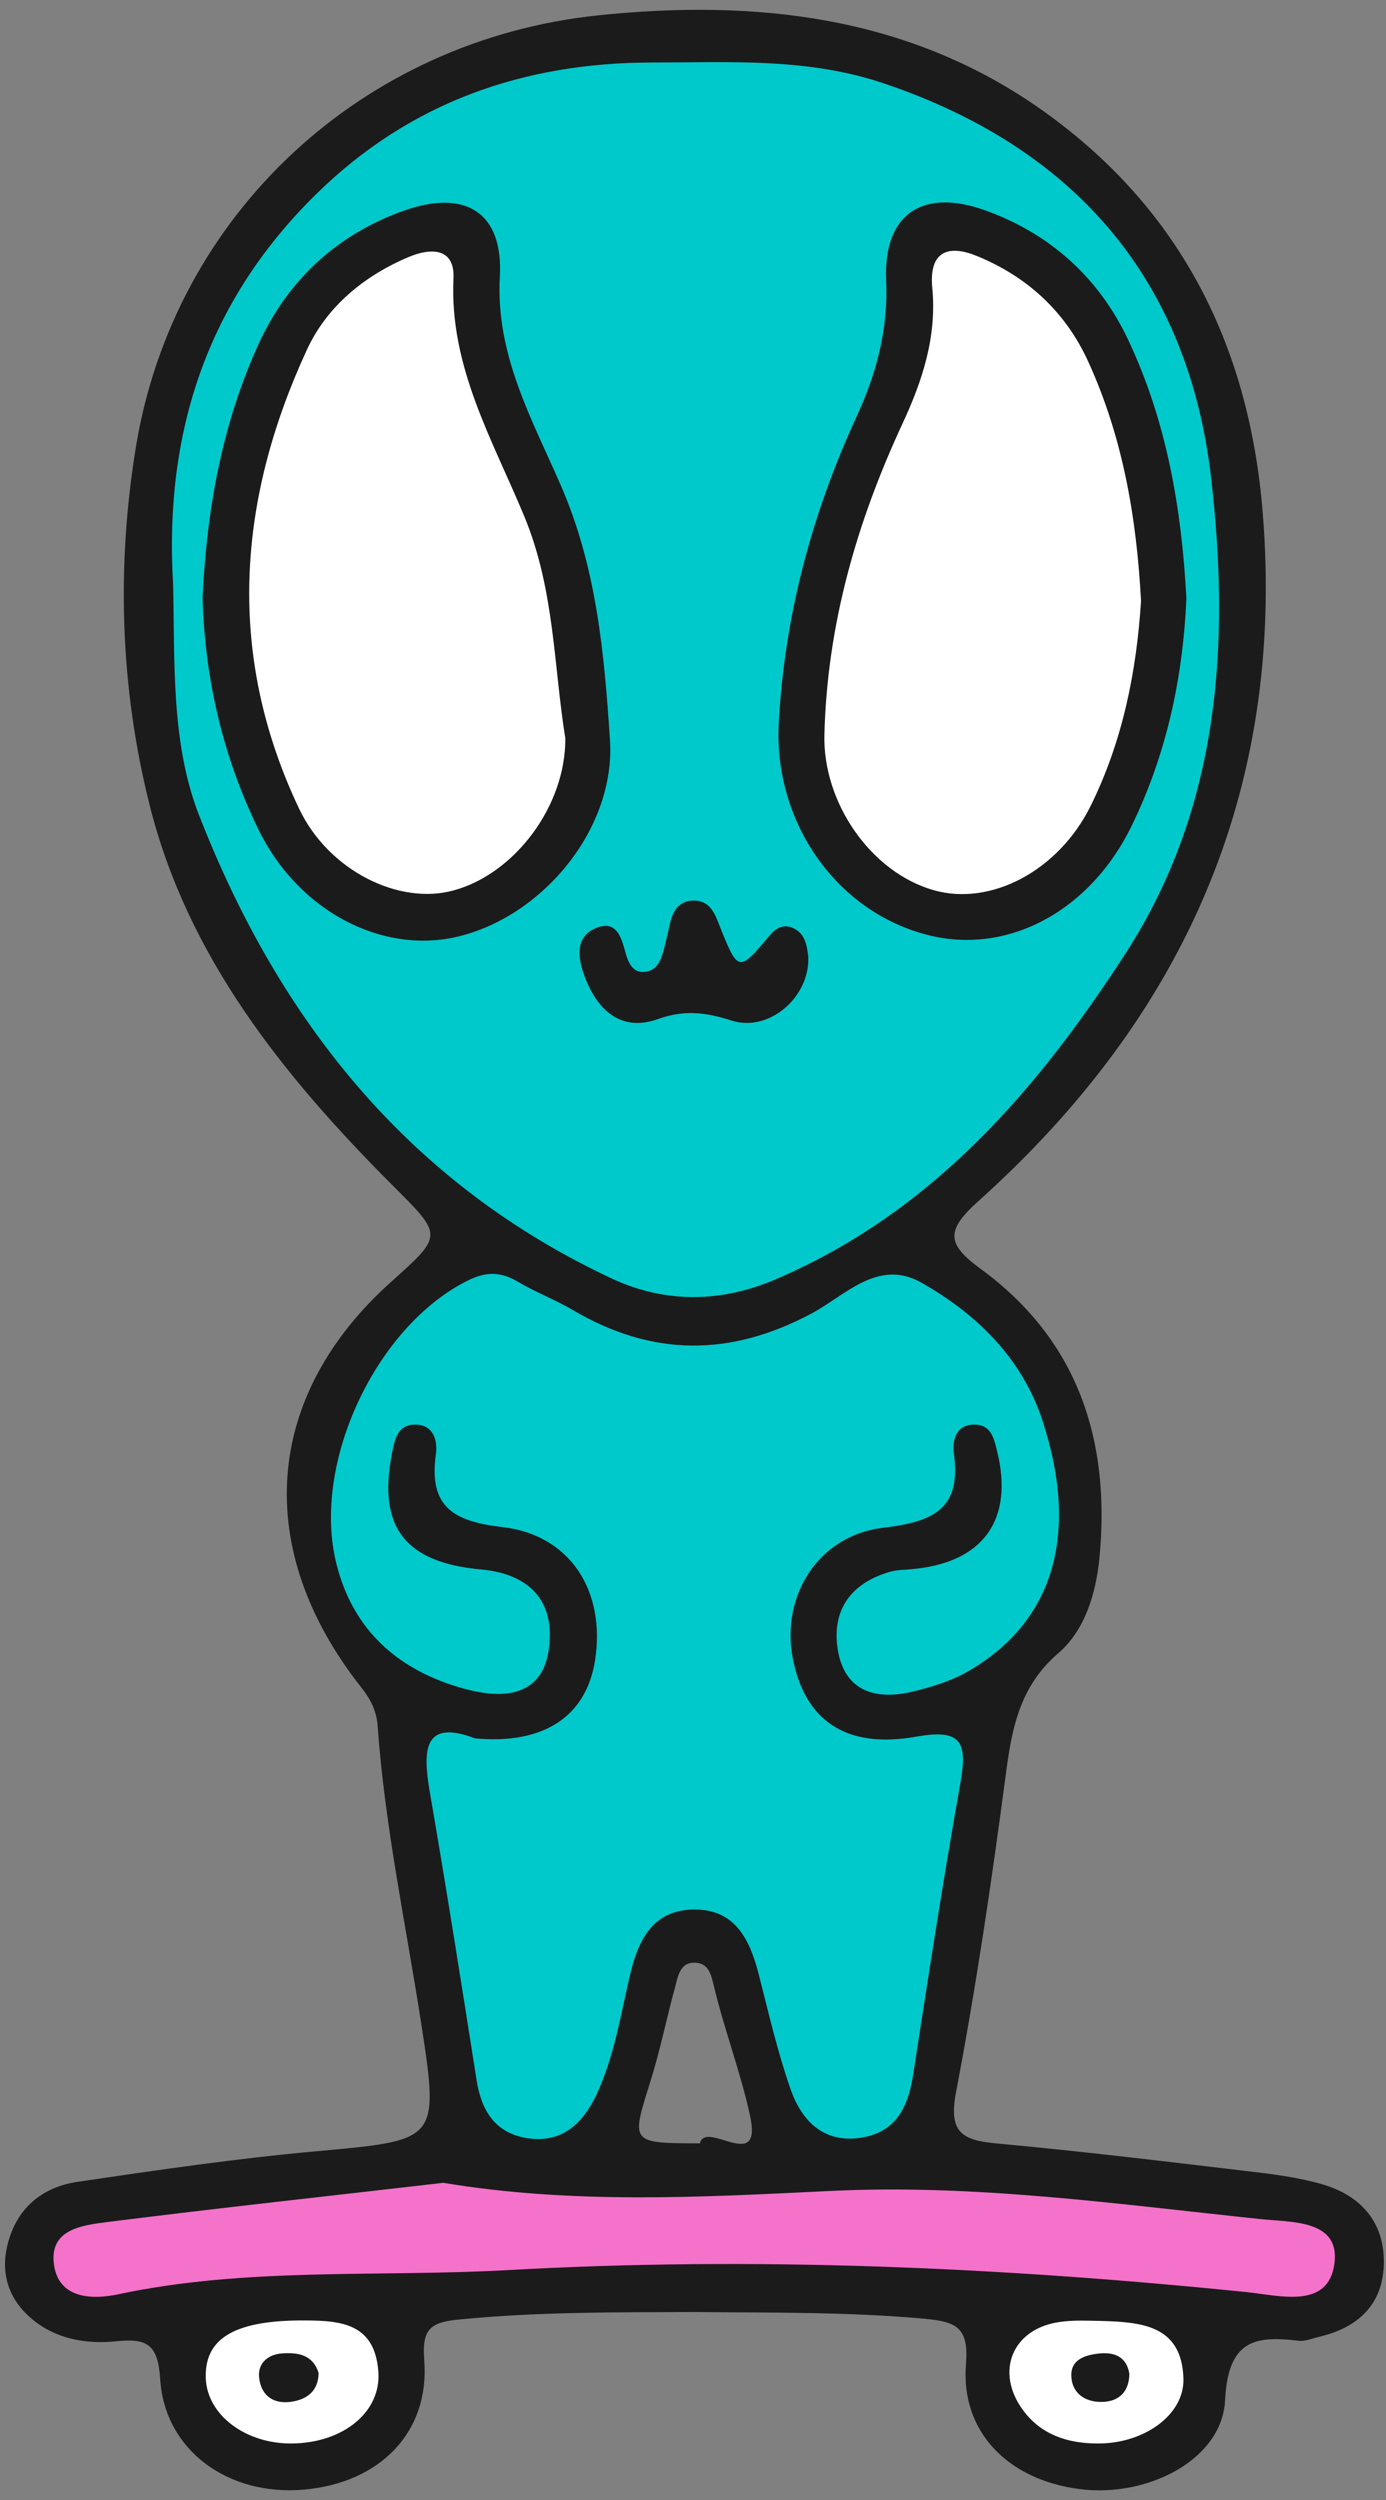
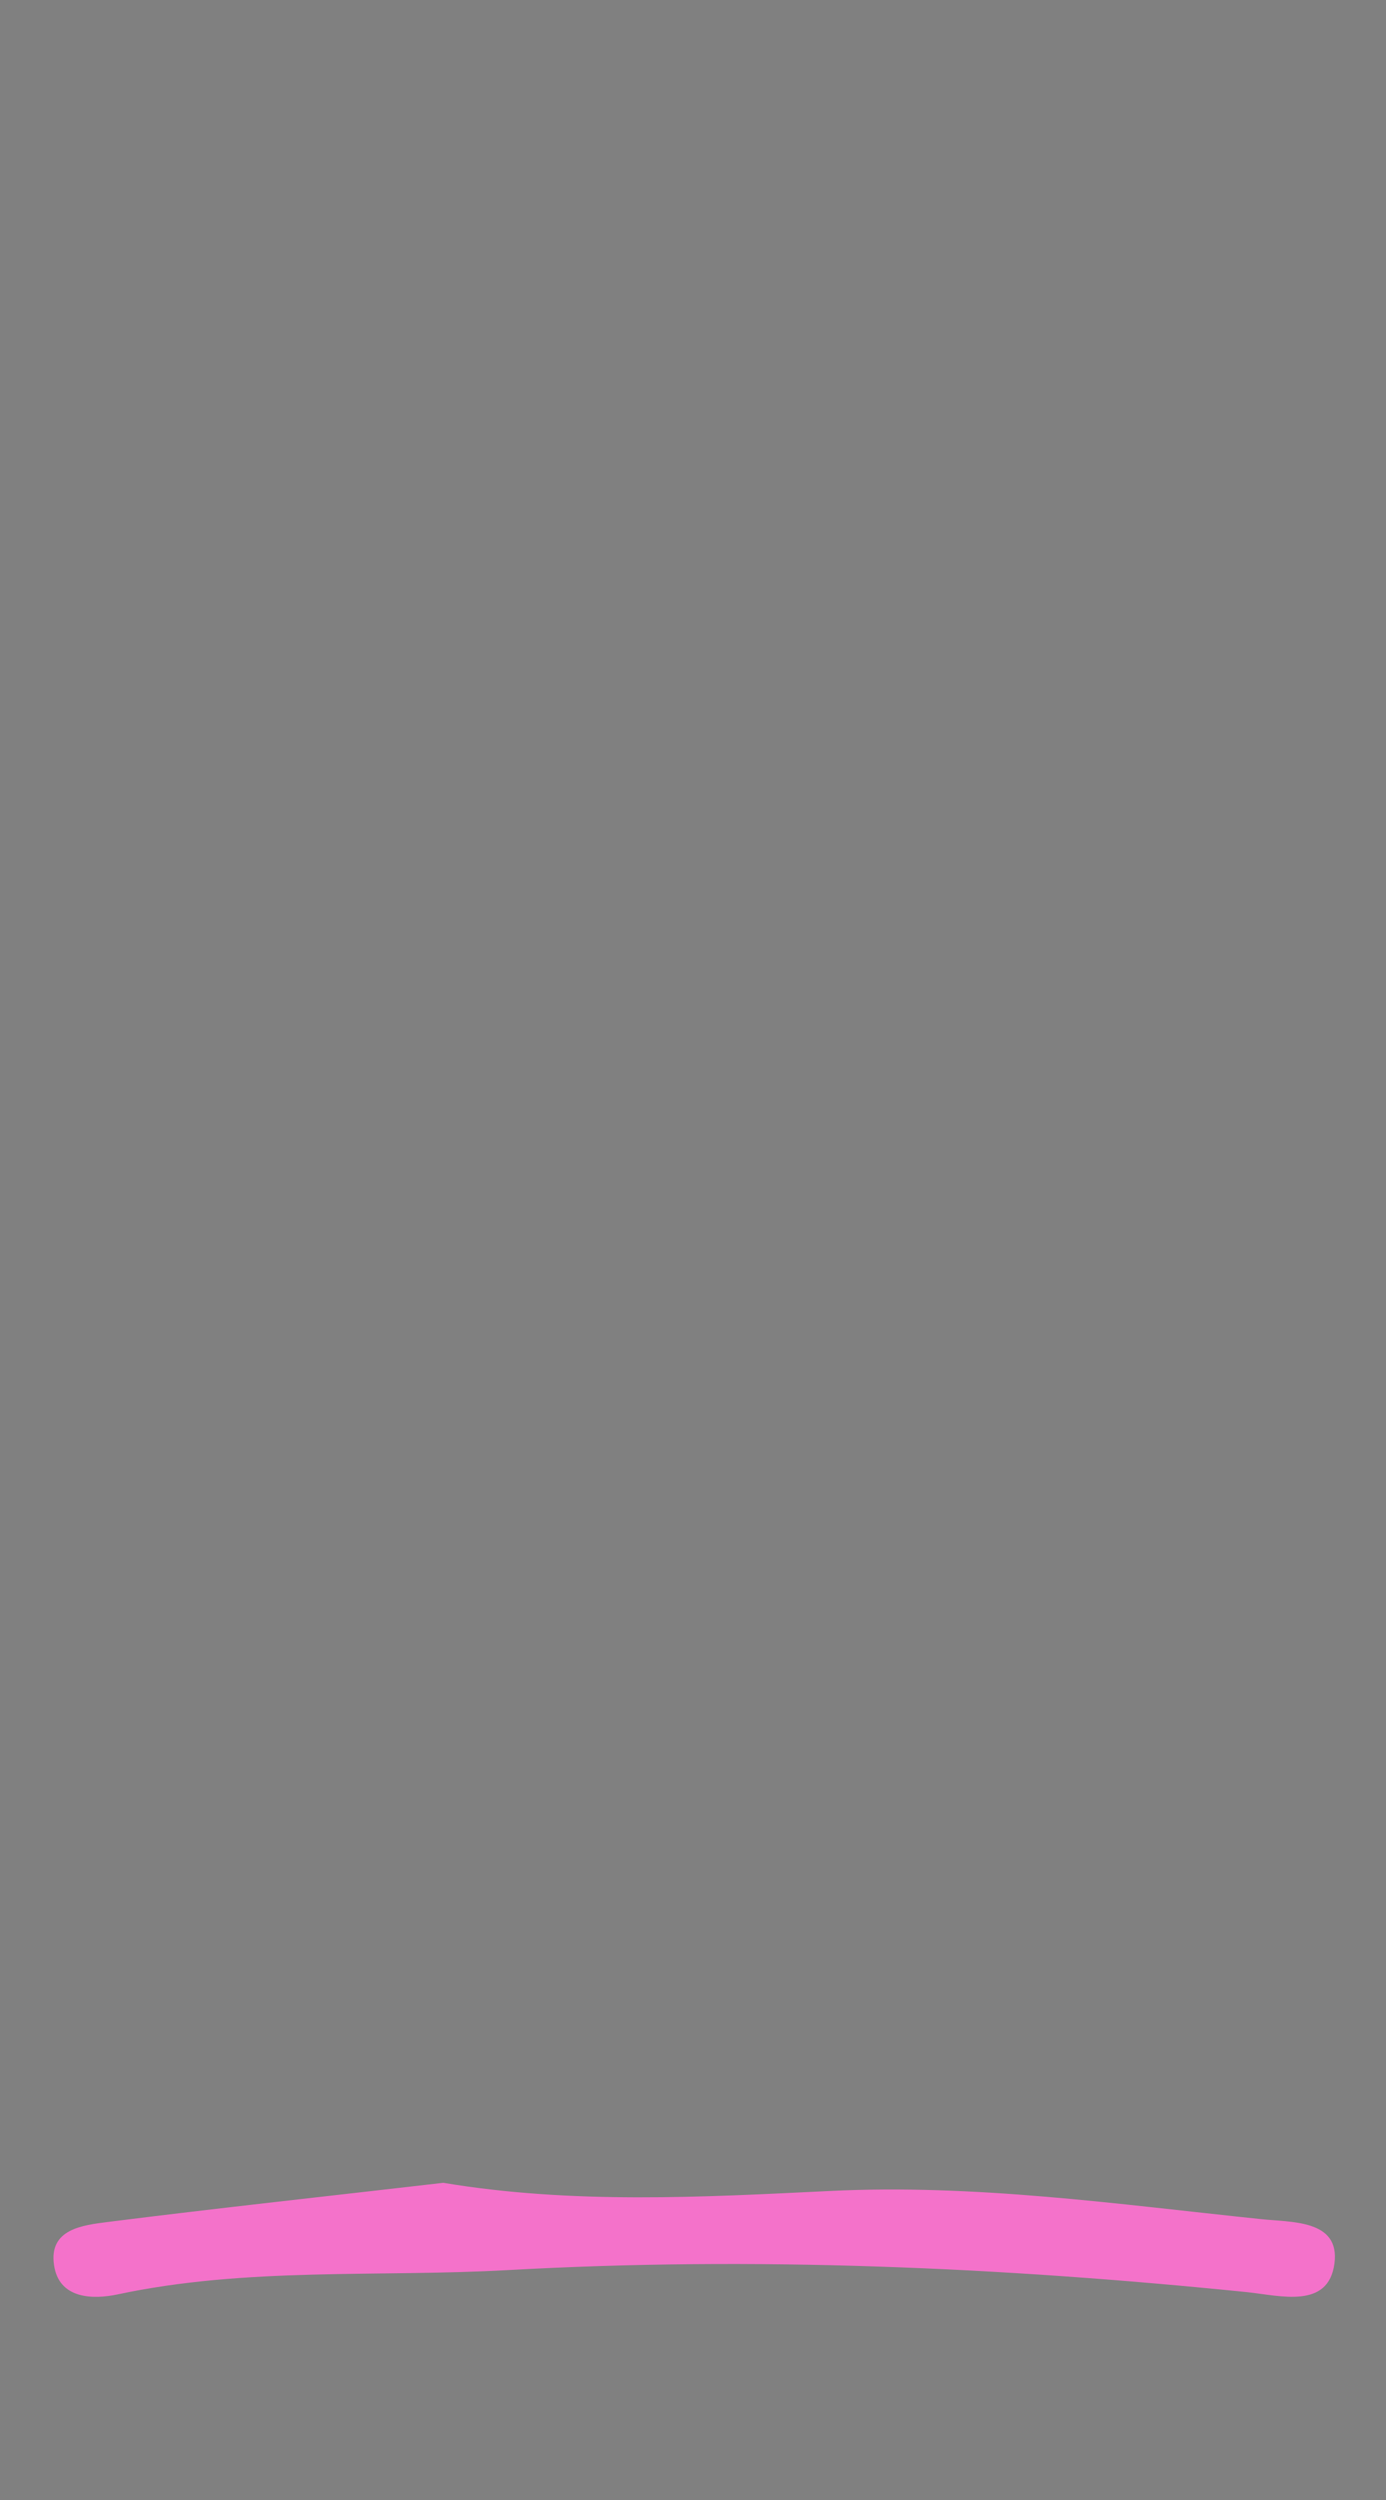
<svg xmlns="http://www.w3.org/2000/svg" fill="#000000" height="100.8" preserveAspectRatio="xMidYMid meet" version="1" viewBox="-0.2 -0.4 55.9 100.8" width="55.9" zoomAndPan="magnify">
  <rect x="-0.2" y="-0.4" width="55.9" height="100.8" fill="#808080" stroke="none" />
  <g>
    <g id="change1_1">
-       <path d="M53.13,87.67c-1-0.29-2.06-0.42-3.11-0.54c-3.35-0.4-6.7-0.8-10.05-1.11c-1.39-0.13-1.92-0.46-1.61-2.07 c0.8-4.2,1.43-8.45,1.99-12.69c0.25-1.91,0.54-3.64,2.14-5.01c1.07-0.92,1.51-2.41,1.65-3.81c0.46-4.71-0.83-8.79-4.79-11.68 c-1.38-1.01-1.41-1.55-0.08-2.74c8.23-7.39,12.36-16.48,11.46-27.72c-0.55-6.9-3.43-12.45-9.06-16.37 c-5.33-3.7-11.43-4.37-17.76-3.71C14.41,1.22,6.82,8.23,5.28,17.63c-0.79,4.84-0.63,9.73,0.56,14.45c1.53,6.1,5.39,10.9,9.75,15.27 c2.07,2.07,2.11,2.03,0,3.92c-5.17,4.62-5.62,10.81-1.2,16.39c0.36,0.46,0.6,0.94,0.64,1.52c0.29,4.07,1.15,8.06,1.77,12.08 c0.72,4.69,0.65,4.63-4.26,5.08c-3.22,0.29-6.42,0.76-9.61,1.23c-1.42,0.21-2.45,1.05-2.82,2.51c-0.31,1.21,0.06,2.26,0.99,3.03 c0.97,0.81,2.19,1.01,3.39,0.89c1.23-0.13,1.68,0.12,1.77,1.51c0.17,2.88,2.74,4.74,5.8,4.47c3.07-0.27,5.08-2.32,4.85-5.22 c-0.1-1.27,0.26-1.53,1.42-1.64c3.16-0.31,6.31-0.29,9.48-0.3c3.09,0.03,6.18-0.01,9.27,0.27c1.29,0.12,1.8,0.34,1.68,1.84 c-0.22,2.72,1.7,4.66,4.59,5.03c2.74,0.35,5.74-1.19,5.86-3.58c0.12-2.37,1.13-2.63,2.97-2.4c0.26,0.03,0.55-0.1,0.82-0.16 c1.53-0.36,2.55-1.26,2.61-2.88C55.67,89.23,54.71,88.13,53.13,87.67z M26.02,83.56c0.4-1.26,0.66-2.57,1.01-3.85 c0.12-0.46,0.21-1.04,0.87-0.97c0.5,0.05,0.59,0.52,0.69,0.93c0.42,1.76,1.08,3.48,1.46,5.23c0.52,2.37-1.79,0.15-2.02,1.12 C25.22,86.01,25.25,86.02,26.02,83.56z" fill="#1b1b1b" />
-     </g>
+       </g>
    <g id="change2_1">
-       <path d="M31.09,51.18c6.28-2.69,10.52-7.59,14.12-13.16c3.8-5.89,4.2-12.51,3.44-19.12 C47.74,10.93,43.21,5.6,35.5,2.98c-3.1-1.06-6.23-0.86-9.38-0.86c-5.2,0-9.79,1.6-13.56,5.3c-4.41,4.32-6.14,9.62-5.78,15.71 c0.08,3.15-0.1,6.42,1.06,9.37c3.23,8.26,8.46,14.85,16.7,18.68C26.68,52.16,28.93,52.11,31.09,51.18z M31.21,28.73 c0.24-4.34,1.34-8.43,3.15-12.36c0.8-1.74,1.27-3.51,1.18-5.49c-0.11-2.64,1.46-3.71,3.99-2.8c2.62,0.94,4.59,2.71,5.78,5.24 c1.55,3.29,2.15,6.81,2.34,10.41c-0.14,3.19-0.8,6.27-2.2,9.15c-1.72,3.55-5.16,5.3-8.41,4.37C33.37,36.22,30.99,32.58,31.21,28.73 z M18.32,37.35c-3.07,0.76-6.48-0.99-8.1-4.31c-1.43-2.94-2.16-6.07-2.25-9.35c0.17-3.54,0.78-6.98,2.26-10.22 c1.19-2.6,3.19-4.44,5.9-5.39c2.47-0.86,3.97,0.11,3.83,2.67c-0.18,3.14,1.29,5.74,2.45,8.4c1.45,3.32,1.76,6.78,1.99,10.27 C24.64,32.93,21.78,36.49,18.32,37.35z M23.34,38.86c-0.24-0.7-0.32-1.48,0.47-1.83c0.85-0.37,1.05,0.36,1.22,0.99 c0.12,0.42,0.3,0.84,0.82,0.76c0.48-0.07,0.62-0.51,0.73-0.92c0.09-0.34,0.16-0.68,0.24-1.02c0.12-0.52,0.37-0.93,0.96-0.93 c0.59,0,0.81,0.42,1,0.91c0.79,2,0.8,2,2.06,0.5c0.25-0.3,0.55-0.46,0.9-0.32c0.53,0.21,0.61,0.71,0.66,1.21 c0.05,1.59-1.57,3.02-3.09,2.54c-1.04-0.33-1.89-0.45-2.98-0.06C24.81,41.23,23.84,40.29,23.34,38.86z M17.13,71.83 c-0.29-1.7-0.23-2.92,1.83-2.14c2.79,0.26,4.49-0.9,4.84-3.15c0.43-2.77-0.98-5.05-3.74-5.37c-2.01-0.23-2.97-0.84-2.68-2.94 c0.08-0.56-0.11-1.21-0.86-1.19c-0.72,0.01-0.81,0.66-0.92,1.21c-0.56,2.93,0.54,4.35,3.6,4.63c2.01,0.18,2.99,1.33,2.74,3.19 c-0.21,1.57-1.32,2.19-3.41,1.62c-2.61-0.71-4.48-2.31-5.16-5.03c-1.02-4.05,1.6-9.61,5.32-11.44c0.71-0.35,1.3-0.35,1.98,0.05 c0.72,0.43,1.52,0.73,2.25,1.16c3.18,1.87,6.33,1.88,9.61,0.13c1.34-0.71,2.68-2.23,4.42-1.25c2.25,1.27,4.08,3.07,4.9,5.58 c1.51,4.64,0.41,8.16-3.06,10.13c-0.66,0.37-1.42,0.6-2.16,0.78c-1.49,0.36-2.76,0.02-3.04-1.68c-0.26-1.6,0.53-2.7,2.12-3.15 c0.27-0.08,0.56-0.07,0.83-0.1c2.9-0.24,4.17-1.98,3.47-4.78c-0.12-0.49-0.24-1.02-0.85-1.05c-0.78-0.04-0.96,0.59-0.89,1.15 c0.32,2.26-0.83,2.77-2.86,3.01c-2.61,0.31-4.11,2.75-3.64,5.24c0.48,2.52,2.13,3.69,4.99,3.18c1.74-0.31,2.07,0.16,1.79,1.78 c-0.7,3.94-1.31,7.89-1.92,11.85c-0.2,1.3-0.69,2.32-2.1,2.54c-1.53,0.24-2.41-0.7-2.85-1.97c-0.53-1.52-0.89-3.1-1.29-4.66 c-0.36-1.38-0.95-2.58-2.6-2.57c-1.64,0.01-2.24,1.21-2.57,2.6c-0.39,1.64-0.64,3.32-1.36,4.86c-0.55,1.16-1.39,1.98-2.8,1.76 c-1.31-0.21-1.85-1.13-2.04-2.35C18.41,79.58,17.8,75.7,17.13,71.83z" fill="#00c9cc" />
-     </g>
+       </g>
    <g id="change3_1">
      <path d="M53.62,90.87c-0.25,1.84-2.18,1.29-3.51,1.15c-9.92-1.01-19.87-1.45-29.83-0.89 C15.03,91.42,9.74,91,4.54,92.11c-0.99,0.21-2.36,0.19-2.56-1.18c-0.22-1.46,1.16-1.61,2.16-1.74c4.52-0.57,9.06-1.06,13.54-1.58 c5.22,0.87,10.44,0.58,15.57,0.33c5.89-0.29,11.6,0.53,17.37,1.13C51.85,89.21,53.86,89.07,53.62,90.87z" fill="#f472ca" />
    </g>
    <g id="change4_1">
-       <path d="M44.23,93.18c-0.56-0.01-1.13-0.04-1.68,0.04c-1.92,0.26-2.64,2.01-1.48,3.57 c0.73,0.98,1.78,1.32,2.96,1.33c1.88,0.03,3.54-1.14,3.5-2.61C47.47,93.35,45.84,93.23,44.23,93.18z M44.35,96.44 c-0.69,0.05-1.29-0.27-1.34-1c-0.05-0.71,0.56-0.89,1.14-0.95c0.62-0.06,1.09,0.15,1.2,0.82C45.34,96,44.97,96.39,44.35,96.44z M11.84,93.16c-2.64,0.03-3.8,0.76-3.74,2.34c0.06,1.48,1.62,2.65,3.5,2.62c2.05-0.03,3.57-1.27,3.46-2.88 C14.92,93.15,13.36,93.16,11.84,93.16z M11.6,96.43c-0.73,0.13-1.27-0.21-1.35-0.97c-0.06-0.56,0.34-0.92,0.9-0.97 c0.65-0.05,1.27,0.04,1.5,0.79C12.64,96.01,12.18,96.33,11.6,96.43z" fill="#ffffff" />
-     </g>
+       </g>
    <g id="change5_1">
-       <path d="M33.05,29.22c0.11-4.42,1.3-8.56,3.15-12.54c0.81-1.74,1.39-3.52,1.2-5.48c-0.14-1.51,0.69-1.74,1.82-1.27 c2.02,0.83,3.56,2.25,4.47,4.25c1.39,3.04,1.95,6.27,2.13,9.65c-0.18,2.84-0.74,5.65-2.03,8.26c-1.3,2.63-4.04,4.06-6.34,3.4 C34.93,34.77,32.98,31.97,33.05,29.22z M18.09,10.83c0.06-1.25-0.92-1.24-1.8-0.87c-1.81,0.76-3.32,2.01-4.12,3.76 c-2.81,6.09-3.25,12.3-0.3,18.5c1.19,2.49,4.03,3.89,6.23,3.28c2.48-0.68,4.52-3.42,4.5-6.13c-0.47-2.91-0.43-5.99-1.65-8.94 C19.68,17.36,17.92,14.39,18.09,10.83z" fill="#ffffff" />
-     </g>
+       </g>
  </g>
</svg>